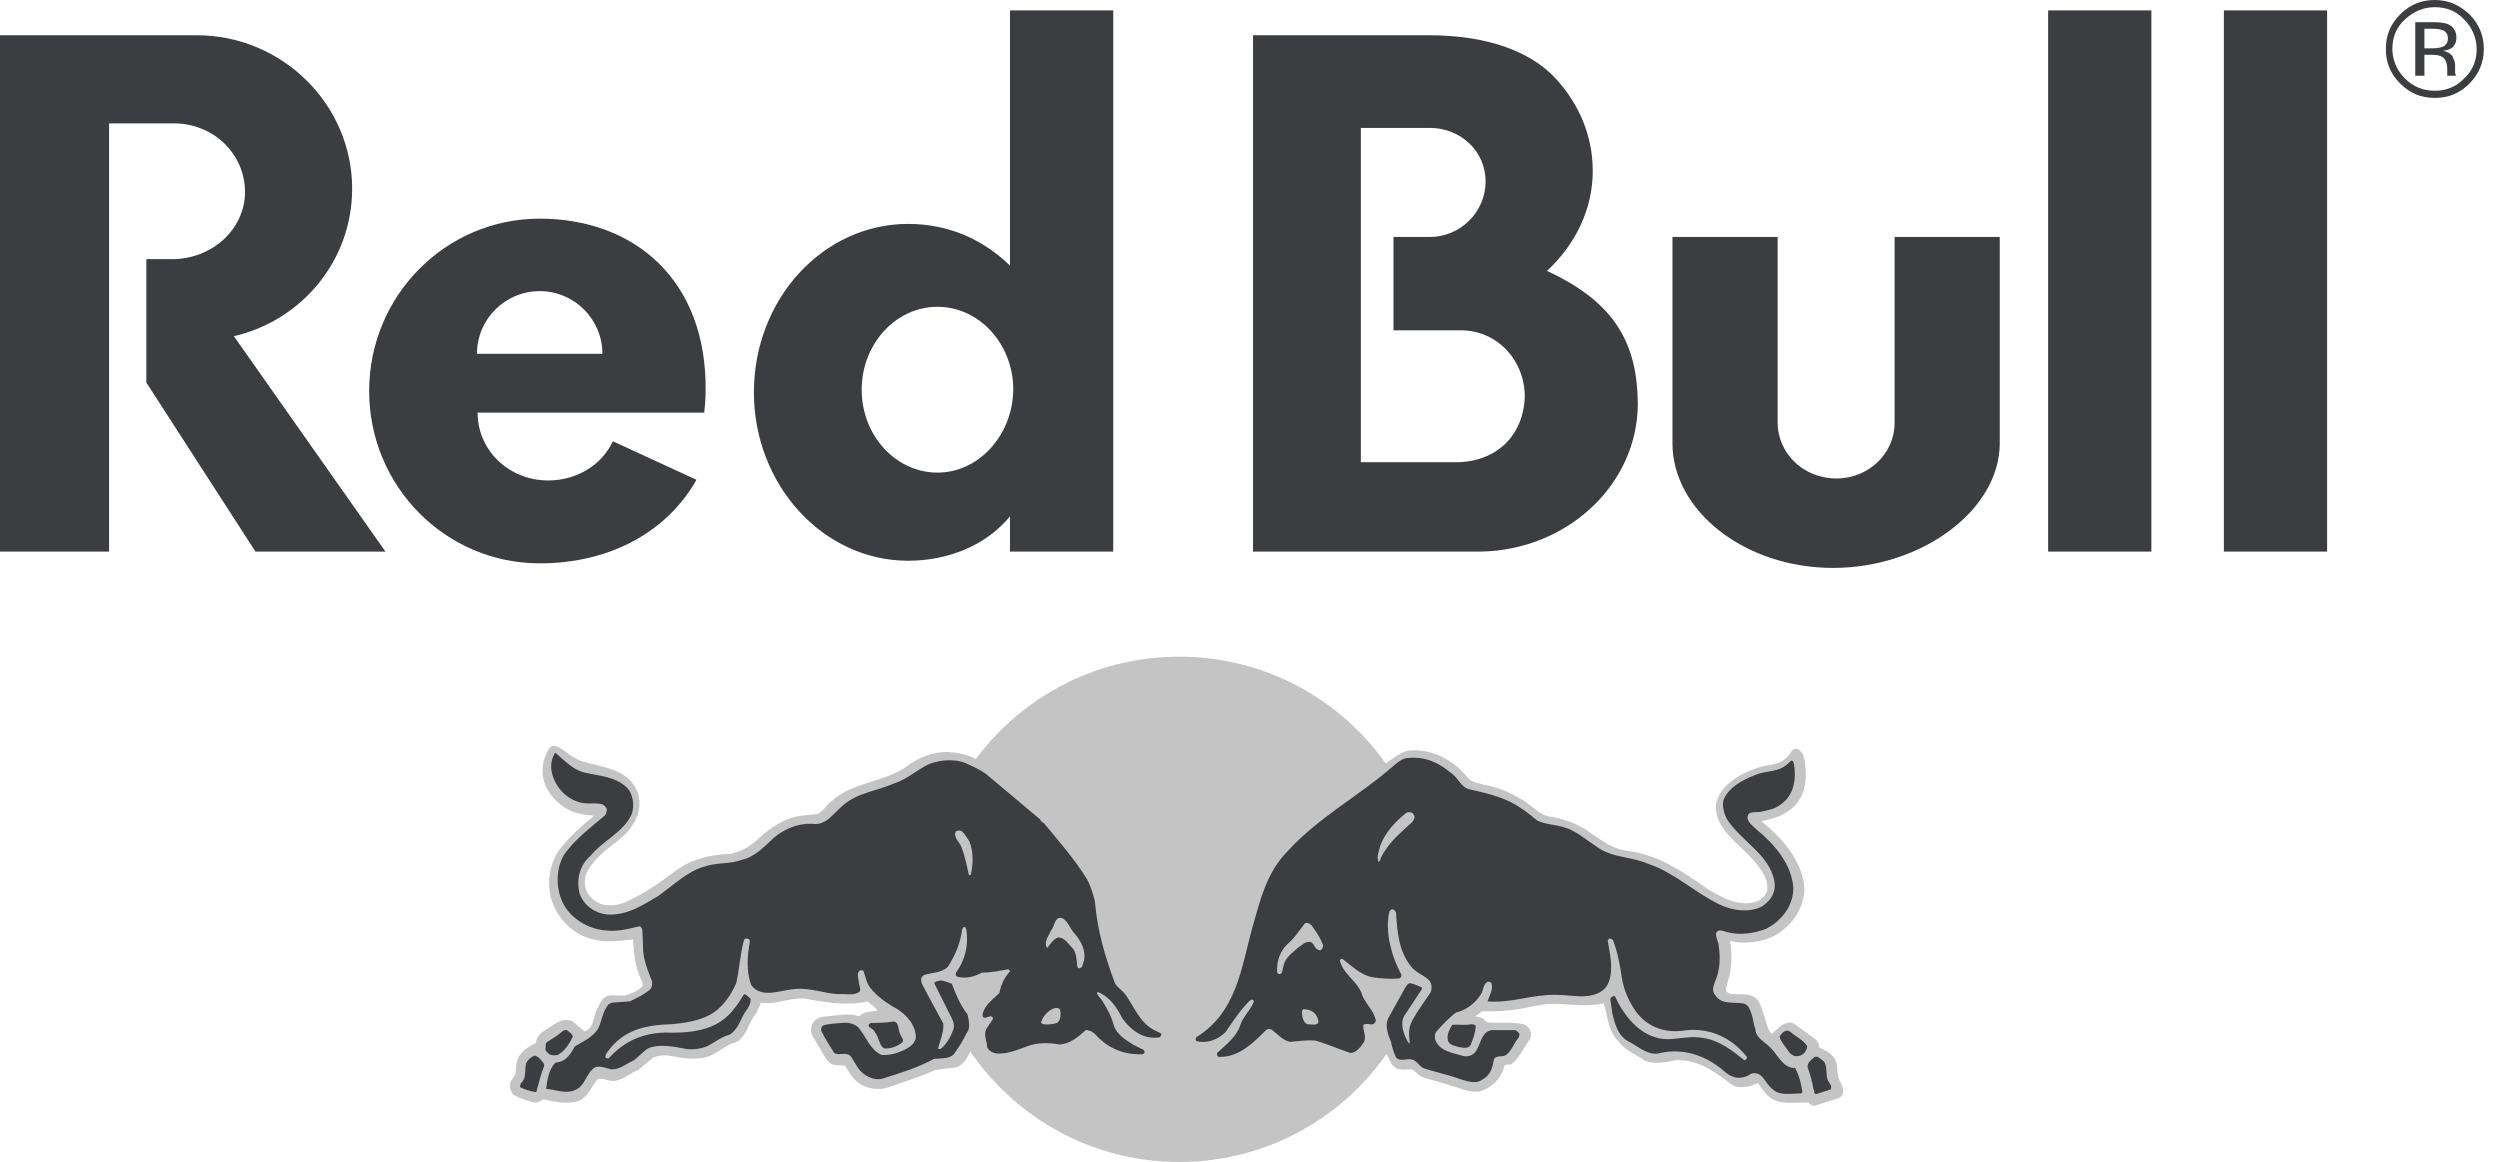
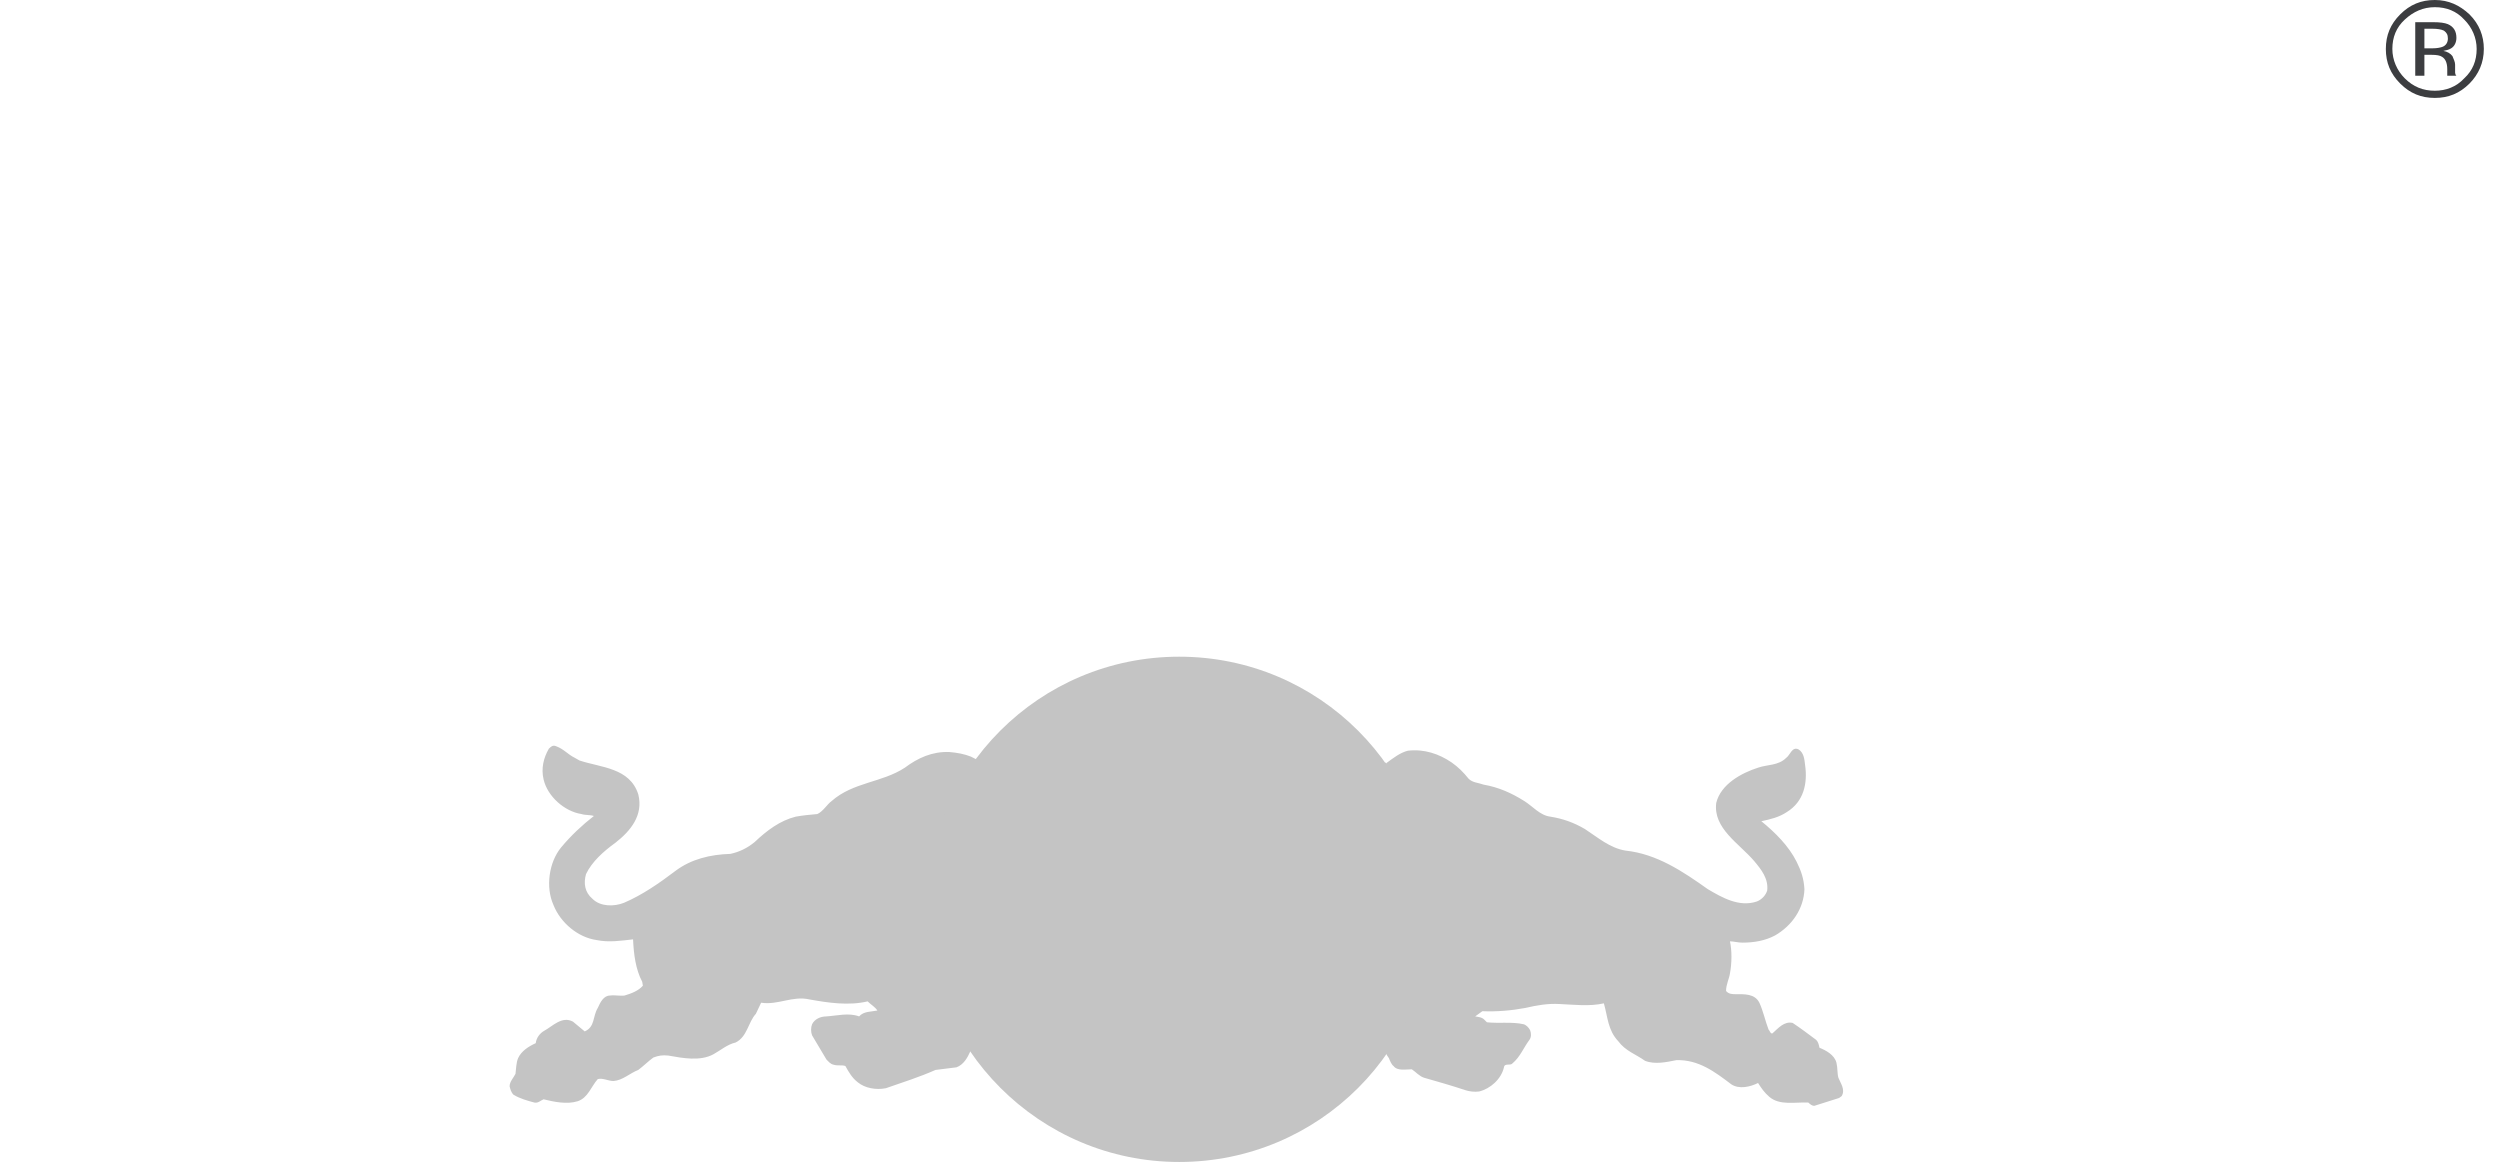
<svg xmlns="http://www.w3.org/2000/svg" width="71" height="33" viewBox="0 0 71 33" fill="none">
-   <path d="M50.485 6.729H47.498V12.588C47.498 14.498 49.538 16.129 52.062 16.129C54.585 16.129 56.793 14.479 56.793 12.588V6.729H53.806V12.013C53.806 12.885 53.064 13.589 52.155 13.589C51.227 13.589 50.485 12.885 50.485 11.995V6.729ZM3.098 3.504V15.665H0V1.001H5.585C8.015 1.001 10.001 2.966 10.001 5.358C10.001 7.397 8.572 9.103 6.642 9.548L10.947 15.665H7.255L4.156 10.864V7.36H4.88C6.03 7.36 6.958 6.507 6.958 5.45C6.958 4.394 6.086 3.504 4.935 3.504H3.098ZM31.616 15.665V0.296H28.684V7.545C27.905 6.785 26.922 6.359 25.79 6.359C23.378 6.359 21.411 8.491 21.411 11.142C21.411 13.774 23.378 15.925 25.79 15.925C26.94 15.925 28.016 15.48 28.684 14.664V15.665H31.616ZM26.625 13.422C25.437 13.422 24.472 12.366 24.472 11.068C24.472 9.77 25.437 8.713 26.625 8.713C27.812 8.713 28.777 9.77 28.777 11.068C28.758 12.366 27.794 13.422 26.625 13.422ZM43.935 7.694C44.733 6.952 45.234 5.951 45.234 4.857C45.234 3.856 44.844 2.947 44.176 2.224C43.471 1.464 42.247 1.001 40.577 1.001H35.586V15.665H42.043C44.51 15.629 46.514 13.756 46.514 11.457C46.496 9.789 45.902 8.602 43.935 7.694ZM41.449 13.126H38.648V3.633H40.614C41.468 3.633 42.191 4.282 42.191 5.154C42.191 6.025 41.468 6.729 40.614 6.729H39.575V9.381H41.486C42.525 9.381 43.304 10.233 43.304 11.272C43.267 12.31 42.581 13.07 41.449 13.126Z" fill="#3C3D40" />
-   <path d="M13.546 10.048C13.546 9.065 14.344 8.268 15.327 8.268C16.31 8.268 17.108 9.065 17.108 10.048H13.546ZM20.002 11.717C20.021 11.513 20.04 11.309 20.04 11.105C20.077 7.935 17.999 6.21 15.327 6.21C12.655 6.21 10.484 8.398 10.484 11.105C10.484 13.812 12.655 15.999 15.327 15.999C17.368 15.999 18.963 15.072 19.78 13.626L17.405 12.532C17.108 13.181 16.403 13.645 15.568 13.645C14.473 13.645 13.564 12.81 13.564 11.717H20.002ZM58.167 0.296H61.099V15.665H58.167V0.296ZM63.158 0.296H66.09V15.665H63.158V0.296Z" fill="#3C3D40" />
  <path fill-rule="evenodd" clip-rule="evenodd" d="M27.72 21.561C27.831 21.617 27.943 21.672 28.073 21.747C28.611 22.117 28.963 22.433 29.779 23.119C30.021 23.36 30.299 23.749 30.503 23.99C30.948 24.546 31.264 24.936 31.32 25.399C31.449 26.326 31.579 26.845 31.932 27.791C31.969 27.883 32.117 28.013 32.21 28.124C32.433 28.402 32.525 28.847 32.934 29.088C33.156 29.218 33.193 29.237 33.268 29.292C33.379 29.385 33.193 29.719 32.618 29.645C32.915 29.793 32.878 30.127 32.451 30.145C31.616 30.182 31.097 29.7 30.985 29.57C30.93 29.515 30.763 29.737 30.466 29.849C30.169 29.997 29.761 29.849 29.445 29.904C29.149 29.96 28.759 30.145 28.444 30.164C27.887 30.182 27.813 29.793 27.813 29.459V29.311C27.757 29.515 27.553 29.867 27.553 29.867C27.479 30.034 27.367 30.238 27.163 30.312L26.57 30.386C26.106 30.59 25.642 30.738 25.16 30.905C24.881 30.961 24.566 30.905 24.362 30.738C24.195 30.609 24.102 30.442 24.009 30.275C23.916 30.238 23.787 30.275 23.675 30.238C23.582 30.219 23.527 30.145 23.471 30.09L23.063 29.404C23.026 29.311 23.026 29.181 23.063 29.088C23.137 28.94 23.304 28.866 23.471 28.866C23.768 28.847 24.102 28.755 24.399 28.866C24.529 28.718 24.733 28.736 24.918 28.699C24.844 28.588 24.733 28.532 24.64 28.439C24.102 28.569 23.508 28.477 22.989 28.384C22.506 28.273 22.098 28.551 21.616 28.477L21.467 28.792C21.245 29.033 21.226 29.441 20.892 29.607C20.651 29.663 20.465 29.83 20.261 29.941C19.89 30.145 19.389 30.052 18.981 29.978C18.814 29.96 18.703 29.978 18.555 30.034C18.425 30.127 18.276 30.275 18.128 30.386C17.887 30.479 17.683 30.683 17.423 30.701C17.274 30.701 17.126 30.609 16.977 30.646C16.792 30.85 16.699 31.183 16.402 31.276C16.105 31.369 15.734 31.294 15.438 31.22C15.345 31.258 15.289 31.332 15.178 31.313C14.974 31.258 14.77 31.202 14.584 31.091C14.51 31.016 14.491 30.924 14.473 30.85C14.473 30.72 14.584 30.609 14.64 30.497C14.658 30.368 14.658 30.182 14.714 30.052C14.807 29.849 15.011 29.719 15.215 29.626C15.233 29.478 15.326 29.348 15.456 29.274C15.697 29.144 15.957 28.847 16.272 29.014L16.606 29.292C16.903 29.163 16.829 28.866 16.977 28.625C17.052 28.458 17.144 28.273 17.33 28.273C17.46 28.254 17.608 28.291 17.738 28.273C17.924 28.217 18.128 28.143 18.258 27.994L18.239 27.883C18.053 27.531 17.998 27.105 17.979 26.678C17.645 26.715 17.293 26.771 16.94 26.697C16.421 26.623 15.92 26.215 15.716 25.696C15.493 25.195 15.586 24.491 15.938 24.064C16.217 23.73 16.532 23.434 16.866 23.174C16.755 23.137 16.625 23.156 16.514 23.119C16.031 23.044 15.549 22.618 15.438 22.136C15.363 21.821 15.438 21.524 15.586 21.265C15.642 21.209 15.697 21.153 15.79 21.191C16.031 21.283 16.105 21.413 16.328 21.524L16.458 21.598C17.07 21.802 17.887 21.802 18.128 22.562C18.276 23.156 17.905 23.601 17.478 23.934C17.144 24.175 16.81 24.472 16.643 24.824C16.569 25.084 16.606 25.343 16.829 25.529C17.052 25.751 17.441 25.751 17.72 25.64C18.239 25.418 18.721 25.084 19.185 24.732C19.631 24.398 20.169 24.268 20.744 24.25C21.004 24.194 21.226 24.083 21.43 23.916C21.783 23.582 22.154 23.304 22.599 23.193C22.803 23.156 23.007 23.137 23.212 23.119C23.378 23.044 23.49 22.84 23.62 22.748C24.232 22.21 25.048 22.229 25.698 21.802C26.069 21.524 26.477 21.339 26.959 21.357C27.182 21.376 27.386 21.413 27.572 21.487L27.72 21.561ZM28.332 27.865C27.924 27.883 27.664 27.976 27.386 28.013C27.405 28.273 27.553 28.495 27.757 28.773C27.869 28.347 28.221 28.18 28.332 27.865ZM38.778 27.957C38.964 28.235 39.075 28.514 39.242 28.81C39.409 28.495 39.557 28.198 39.706 28.013C39.687 27.994 39.205 28.05 38.778 27.957ZM39.168 29.329C39.149 29.385 39.112 29.404 39.038 29.404C39.093 29.663 38.908 30.145 38.444 30.164C38.129 30.182 37.609 29.867 37.312 29.849C36.997 29.83 36.422 30.071 36.088 29.57C35.642 30.108 35.123 30.256 34.678 30.238C34.418 30.238 34.14 30.09 34.529 29.756C33.676 30.034 33.676 29.459 33.824 29.348C33.917 29.274 34.028 29.218 34.344 28.903C35.531 27.661 35.086 25.51 36.385 24.083C36.886 23.526 37.294 23.211 38.314 22.488C38.667 22.247 39.019 21.895 39.353 21.654L39.372 21.691V21.672C39.576 21.524 39.761 21.376 39.984 21.32C40.448 21.265 40.875 21.413 41.227 21.654C41.413 21.784 41.561 21.932 41.71 22.117C41.821 22.229 41.988 22.229 42.136 22.284C42.563 22.358 42.934 22.525 43.287 22.748C43.528 22.896 43.732 23.156 44.029 23.193C44.381 23.248 44.697 23.36 45.012 23.545C45.383 23.786 45.717 24.083 46.163 24.157C47.053 24.25 47.795 24.75 48.5 25.251C48.908 25.492 49.391 25.77 49.892 25.603C50.04 25.547 50.151 25.418 50.189 25.288C50.226 24.954 50.022 24.695 49.818 24.453C49.391 23.953 48.649 23.526 48.741 22.803C48.871 22.266 49.465 21.951 49.929 21.802C50.189 21.71 50.504 21.747 50.727 21.524C50.838 21.45 50.894 21.191 51.079 21.283C51.228 21.376 51.246 21.561 51.265 21.728C51.339 22.247 51.228 22.766 50.745 23.063C50.523 23.211 50.281 23.267 50.022 23.323C50.411 23.638 50.801 24.027 51.023 24.472C51.153 24.732 51.228 24.954 51.246 25.251C51.228 25.807 50.894 26.289 50.411 26.567C50.133 26.715 49.818 26.771 49.484 26.771C49.354 26.771 49.242 26.734 49.131 26.734C49.187 26.993 49.187 27.346 49.131 27.642C49.112 27.791 49.02 27.957 49.02 28.143C49.094 28.235 49.205 28.235 49.298 28.235C49.539 28.235 49.836 28.217 49.966 28.477C50.077 28.718 50.133 28.996 50.226 29.237C50.263 29.274 50.281 29.366 50.337 29.348C50.504 29.2 50.671 28.996 50.912 29.051C51.135 29.2 51.358 29.366 51.58 29.533C51.636 29.589 51.654 29.663 51.673 29.756C51.858 29.83 52.1 29.96 52.155 30.182C52.192 30.331 52.174 30.479 52.211 30.609C52.267 30.757 52.415 30.942 52.304 31.128L52.23 31.183L51.525 31.406C51.469 31.406 51.413 31.369 51.358 31.313C50.986 31.294 50.541 31.406 50.244 31.146C50.114 31.035 50.022 30.905 49.929 30.757C49.706 30.868 49.391 30.942 49.168 30.794C48.704 30.442 48.24 30.09 47.61 30.108C47.331 30.164 46.997 30.238 46.719 30.127C46.459 29.941 46.163 29.849 45.958 29.57C45.661 29.255 45.661 28.884 45.55 28.495C45.142 28.588 44.697 28.532 44.288 28.514C43.955 28.495 43.639 28.551 43.324 28.625C42.934 28.699 42.507 28.736 42.099 28.718L41.895 28.866C41.988 28.884 42.081 28.884 42.155 28.959L42.229 29.033C42.563 29.07 42.953 29.014 43.268 29.088C43.342 29.107 43.416 29.181 43.454 29.255C43.491 29.348 43.491 29.459 43.435 29.533C43.268 29.756 43.175 30.015 42.953 30.201C42.897 30.275 42.73 30.182 42.712 30.312C42.637 30.646 42.322 30.924 42.006 30.998C41.877 31.016 41.728 30.998 41.617 30.961C41.227 30.831 40.837 30.72 40.448 30.609C40.318 30.572 40.207 30.442 40.095 30.368C39.928 30.368 39.687 30.423 39.576 30.275C39.52 30.238 39.465 30.108 39.446 30.052C39.316 29.886 39.223 29.589 39.168 29.329Z" fill="#C4C4C4" />
  <path d="M69.149 0.204C69.483 0.204 69.762 0.315 69.984 0.556C70.207 0.778 70.337 1.075 70.337 1.39C70.337 1.724 70.225 2.002 69.984 2.225C69.762 2.466 69.465 2.577 69.149 2.577C68.815 2.577 68.537 2.466 68.296 2.225C68.073 2.002 67.943 1.705 67.943 1.39C67.943 1.057 68.055 0.778 68.296 0.556C68.537 0.333 68.815 0.204 69.149 0.204ZM70.541 1.39C70.541 1.019 70.411 0.686 70.133 0.408C69.854 0.148 69.539 -0 69.149 -0C68.76 -0 68.444 0.13 68.166 0.408C67.888 0.686 67.758 1.001 67.758 1.39C67.758 1.78 67.888 2.095 68.166 2.373C68.444 2.651 68.76 2.781 69.149 2.781C69.539 2.781 69.854 2.651 70.133 2.373C70.392 2.113 70.541 1.78 70.541 1.39ZM69.52 1.094C69.52 1.205 69.465 1.298 69.353 1.335C69.298 1.353 69.205 1.372 69.094 1.372H68.853V0.816H69.075C69.224 0.816 69.335 0.834 69.409 0.871C69.483 0.927 69.52 0.982 69.52 1.094ZM68.593 0.63V2.15H68.853V1.557H69.057C69.205 1.557 69.298 1.576 69.353 1.613C69.446 1.668 69.502 1.78 69.502 1.965V2.15H69.762L69.743 2.132C69.743 2.113 69.725 2.095 69.725 2.058V1.835C69.725 1.761 69.687 1.687 69.65 1.594C69.595 1.52 69.502 1.464 69.391 1.446C69.483 1.427 69.558 1.409 69.613 1.372C69.706 1.316 69.762 1.205 69.762 1.075C69.762 0.89 69.687 0.76 69.52 0.686C69.428 0.649 69.298 0.63 69.094 0.63H68.593Z" fill="#3C3D40" />
  <path d="M26.309 25.825C26.309 21.857 29.518 18.65 33.489 18.65C37.459 18.65 40.669 21.857 40.669 25.825C40.669 29.792 37.459 33 33.489 33C29.518 33 26.309 29.774 26.309 25.825Z" fill="#C4C4C4" />
-   <path fill-rule="evenodd" clip-rule="evenodd" d="M27.532 23.897C27.644 24.175 27.644 24.546 27.57 24.842C27.551 24.861 27.532 24.861 27.514 24.842C27.458 24.583 27.403 24.323 27.31 24.064C27.254 23.915 27.069 23.786 27.143 23.619C27.18 23.582 27.254 23.582 27.31 23.6C27.403 23.693 27.458 23.786 27.532 23.897ZM30.501 26.492C30.705 26.733 30.854 26.993 30.779 27.308C30.742 27.364 30.761 27.475 30.668 27.494C30.631 27.512 30.594 27.475 30.594 27.438C30.575 27.271 30.575 27.086 30.483 26.956C30.371 26.845 30.241 26.622 30.056 26.622C29.926 26.659 29.833 26.808 29.759 26.9C29.759 26.919 29.74 26.919 29.722 26.9C29.648 26.715 29.796 26.567 29.852 26.418C29.963 26.307 29.944 25.992 30.186 26.084C30.353 26.196 30.39 26.381 30.501 26.492ZM30.111 28.698C30.13 28.81 30.13 28.977 30.019 29.051C29.907 29.088 29.759 29.106 29.629 29.088C29.592 29.069 29.555 29.051 29.573 29.014C29.629 28.847 29.796 28.662 29.982 28.624C30.019 28.624 30.093 28.624 30.111 28.698ZM16.567 21.932C17.012 22.043 17.495 22.043 17.829 22.395C18.014 22.618 18.033 23.007 17.884 23.229C17.625 23.674 17.105 23.897 16.79 24.286C16.474 24.546 16.363 24.954 16.456 25.361C16.567 25.714 16.92 25.955 17.272 25.973C17.829 25.992 18.237 25.714 18.682 25.454C19.128 25.139 19.536 24.731 20.037 24.601C20.371 24.49 20.742 24.546 21.076 24.416C21.428 24.342 21.707 24.045 21.985 23.786C22.3 23.526 22.671 23.378 23.079 23.396C23.451 23.452 23.655 23.118 23.915 22.896C24.341 22.506 24.898 22.469 25.399 22.247C25.751 22.136 26.03 21.876 26.364 21.709C26.679 21.579 27.106 21.542 27.421 21.672C27.625 21.765 27.848 21.858 28.033 22.006L29.536 23.267C29.555 23.322 29.61 23.359 29.648 23.378C30.074 23.897 30.52 24.397 30.872 24.972C30.983 25.176 31.039 25.38 31.095 25.602C31.169 26.455 31.392 27.197 31.67 27.938C31.744 28.05 31.893 28.142 31.967 28.254C32.208 28.587 32.356 29.014 32.746 29.236L32.969 29.347C32.987 29.366 32.987 29.403 32.969 29.422L32.932 29.459C32.468 29.533 32.115 29.255 31.874 28.921C31.726 28.624 31.521 28.309 31.188 28.179C31.169 28.179 31.15 28.198 31.15 28.198C31.188 28.309 31.299 28.383 31.336 28.476C31.466 28.68 31.577 28.902 31.633 29.125C31.707 29.366 31.967 29.533 32.171 29.663L32.468 29.811C32.505 29.829 32.523 29.885 32.486 29.922L32.449 29.941C31.948 29.959 31.503 29.792 31.15 29.422C31.076 29.329 30.965 29.255 30.835 29.255C30.612 29.459 30.39 29.644 30.093 29.663C29.777 29.607 29.444 29.607 29.165 29.718C28.905 29.811 28.646 29.922 28.367 29.922C28.238 29.922 28.089 29.866 28.033 29.737C28.033 29.57 27.922 29.384 28.015 29.218L28.2 28.939C28.2 28.902 28.182 28.865 28.145 28.865C28.07 28.847 27.941 28.977 27.904 28.847C27.922 28.569 28.2 28.383 28.386 28.198C28.423 27.976 28.516 27.772 28.683 27.586C28.683 27.568 28.664 27.53 28.627 27.53C28.386 27.568 28.145 27.623 27.885 27.623C27.681 27.735 27.421 27.809 27.18 27.735C27.124 27.697 27.143 27.642 27.161 27.605C27.421 27.253 27.514 26.808 27.44 26.381C27.421 26.363 27.421 26.326 27.384 26.326C27.347 26.326 27.347 26.363 27.328 26.381C27.273 26.789 27.143 27.104 26.92 27.456C26.753 27.623 26.493 27.623 26.271 27.679C26.215 27.697 26.16 27.753 26.16 27.809C26.16 27.957 26.252 28.05 26.308 28.179L26.79 29.069C26.809 29.31 26.698 29.551 26.642 29.774C26.66 29.811 26.698 29.792 26.735 29.774C26.902 29.625 27.013 29.422 27.087 29.199C27.106 29.106 27.069 28.995 27.032 28.921L26.53 27.92C26.568 27.864 26.642 27.864 26.698 27.846C26.809 27.846 26.92 27.901 27.032 27.938C27.143 28.235 27.273 28.55 27.477 28.81C27.514 28.977 27.57 29.199 27.458 29.329C27.347 29.551 27.236 29.737 27.087 29.941C26.957 30.07 26.772 30.052 26.586 30.07H26.53C26.085 30.311 25.621 30.46 25.139 30.608C24.935 30.701 24.694 30.627 24.527 30.497C24.36 30.367 24.285 30.182 24.174 30.015C24.044 29.848 23.84 29.996 23.692 29.904C23.562 29.7 23.432 29.496 23.321 29.273C23.321 29.218 23.321 29.162 23.376 29.125C23.543 29.069 23.729 29.069 23.915 29.051C24.081 29.032 24.267 29.069 24.378 29.181C24.601 29.44 24.694 29.792 25.028 29.959C25.287 29.978 25.51 29.904 25.733 29.792C25.863 29.718 26.011 29.607 26.011 29.44C25.992 29.106 25.77 28.847 25.491 28.662C25.213 28.513 24.916 28.309 24.712 28.05C24.601 27.901 24.582 27.735 24.527 27.586C24.508 27.549 24.434 27.549 24.415 27.568C24.304 27.66 24.397 27.827 24.397 27.938C24.415 28.013 24.453 28.105 24.415 28.161C24.248 28.291 24.026 28.216 23.822 28.235C23.413 28.216 23.024 28.05 22.597 28.087C22.189 28.105 21.632 28.383 21.335 27.976C21.187 27.586 21.224 27.123 21.298 26.733C21.298 26.696 21.261 26.659 21.224 26.659C21.187 26.641 21.15 26.659 21.131 26.696C21.02 27.086 21.002 27.512 20.909 27.92C20.76 28.272 20.501 28.643 20.148 28.828C19.833 28.995 19.462 29.051 19.072 29.088C18.367 29.106 17.718 29.236 17.272 29.848C17.235 29.904 17.18 29.959 17.198 30.033C17.217 30.052 17.272 30.07 17.291 30.052C17.773 29.514 18.386 29.292 19.09 29.329C19.758 29.329 20.426 29.218 20.853 28.643C20.964 28.513 21.039 28.383 21.131 28.235C21.206 28.235 21.261 28.328 21.317 28.365C21.335 28.569 21.169 28.698 21.094 28.865C21.002 29.051 20.909 29.273 20.723 29.384C20.501 29.44 20.315 29.588 20.111 29.7C19.907 29.792 19.647 29.829 19.406 29.774C19.109 29.718 18.701 29.644 18.404 29.774C18.256 29.866 18.126 30.033 17.977 30.126C17.773 30.219 17.588 30.386 17.346 30.367C17.18 30.33 16.975 30.219 16.827 30.367C16.641 30.534 16.604 30.831 16.363 30.942C16.085 31.09 15.788 30.942 15.51 30.923C15.547 30.645 15.584 30.386 15.769 30.182C15.881 30.163 15.973 30.145 16.066 30.07C16.178 29.978 16.252 29.848 16.326 29.718C16.567 29.57 16.846 29.459 16.994 29.199C17.105 28.958 17.105 28.736 17.291 28.513L17.384 28.476L17.884 28.439C18.089 28.346 18.274 28.254 18.46 28.105C18.515 28.05 18.534 27.957 18.515 27.864C18.423 27.623 18.348 27.456 18.293 27.197C18.237 26.937 18.274 26.678 18.237 26.381C18.218 26.363 18.2 26.307 18.163 26.307C17.829 26.381 17.513 26.474 17.142 26.418C16.641 26.363 16.122 26.029 15.936 25.528C15.769 25.102 15.806 24.49 16.122 24.138C16.419 23.767 16.79 23.489 17.161 23.174C17.217 23.137 17.217 23.062 17.235 23.007C17.235 22.933 17.161 22.877 17.105 22.84C16.883 22.784 16.623 22.859 16.4 22.766C16.011 22.636 15.714 22.265 15.658 21.858C15.639 21.672 15.677 21.524 15.769 21.375C16.066 21.635 16.289 21.858 16.567 21.932ZM15.454 30.219V30.274C15.361 30.497 15.306 30.756 15.231 31.016C15.064 30.997 14.916 30.942 14.786 30.886C14.749 30.849 14.786 30.812 14.786 30.775C14.953 30.627 14.897 30.441 14.934 30.237C14.953 30.126 15.064 30.033 15.176 29.978C15.306 29.996 15.38 30.126 15.454 30.219ZM16.27 29.44C16.178 29.625 16.048 29.848 15.844 29.959C15.769 29.978 15.677 29.978 15.602 29.941C15.565 29.904 15.491 29.866 15.491 29.792C15.51 29.718 15.473 29.625 15.547 29.588C15.695 29.496 15.844 29.403 15.992 29.273C16.029 29.255 16.103 29.236 16.122 29.273C16.196 29.329 16.252 29.366 16.27 29.44ZM25.566 29.366C25.584 29.44 25.696 29.533 25.621 29.607C25.473 29.718 25.306 29.792 25.102 29.774C24.953 29.663 24.972 29.459 24.842 29.31C24.805 29.199 24.638 29.199 24.675 29.088L24.731 29.051C24.935 29.051 25.139 29.051 25.343 29.014C25.547 28.995 25.491 29.236 25.566 29.366ZM37.292 26.344C37.403 26.492 37.496 26.641 37.57 26.826C37.589 26.863 37.57 26.9 37.551 26.937C37.533 26.974 37.496 27.011 37.44 26.974C37.31 26.937 37.329 26.733 37.162 26.752C37.05 26.752 36.976 26.845 36.883 26.9C36.717 27.049 36.494 27.197 36.457 27.419C36.42 27.494 36.438 27.623 36.364 27.66C36.327 27.679 36.271 27.642 36.271 27.605C36.253 27.308 36.346 27.03 36.55 26.826C36.754 26.659 36.902 26.418 37.069 26.214C37.18 26.196 37.255 26.27 37.292 26.344ZM37.366 28.81C37.403 28.884 37.477 28.977 37.422 29.069C37.347 29.125 37.218 29.088 37.125 29.088C37.013 29.032 36.976 28.884 36.976 28.754C36.976 28.717 36.976 28.698 37.013 28.662C37.143 28.662 37.273 28.698 37.366 28.81ZM40.149 23.137C40.205 23.211 40.149 23.285 40.112 23.341C39.852 23.582 39.537 23.841 39.351 24.138C39.277 24.23 39.221 24.342 39.184 24.453C39.184 24.471 39.166 24.471 39.147 24.471C39.091 24.323 39.166 24.156 39.203 24.008C39.333 23.656 39.63 23.322 39.945 23.081C39.982 23.062 40.112 23.044 40.149 23.137ZM41.207 21.95C41.411 22.08 41.485 22.358 41.726 22.414C42.134 22.506 42.542 22.599 42.913 22.784C43.173 22.914 43.414 23.1 43.656 23.303C43.878 23.415 44.157 23.415 44.398 23.489C44.75 23.582 45.029 23.841 45.344 24.045C45.752 24.36 46.327 24.323 46.791 24.527C47.533 24.768 48.127 25.343 48.814 25.677C49.166 25.862 49.704 25.936 50.057 25.732C50.298 25.565 50.446 25.343 50.391 25.028C50.261 24.268 49.426 23.878 49.036 23.248C48.962 23.1 48.906 22.896 48.944 22.729C49.092 22.358 49.481 22.154 49.816 22.024C50.075 21.895 50.409 21.932 50.65 21.783C50.743 21.728 50.817 21.654 50.873 21.598C50.929 21.598 50.929 21.654 50.947 21.691C51.022 22.136 50.947 22.599 50.558 22.859C50.409 22.97 50.224 23.007 50.057 23.044C49.908 23.1 49.611 22.988 49.63 23.248C49.667 23.378 49.778 23.452 49.871 23.544C50.391 23.971 50.873 24.527 50.929 25.195C50.947 25.714 50.595 26.159 50.15 26.381C49.816 26.511 49.407 26.567 49.055 26.474C48.962 26.455 48.814 26.363 48.739 26.492C48.721 26.641 48.814 26.752 48.814 26.882C48.851 27.123 48.851 27.438 48.776 27.679C48.739 27.864 48.554 28.087 48.721 28.272C48.888 28.532 49.222 28.457 49.5 28.495C49.648 28.513 49.704 28.68 49.741 28.791C49.797 28.939 49.797 29.106 49.853 29.218C49.853 29.496 50.168 29.607 50.316 29.792C50.502 29.996 50.669 30.349 50.984 30.33C51.096 30.552 51.151 30.756 51.188 31.016L51.151 31.053C50.892 31.053 50.539 31.127 50.354 30.942C50.131 30.794 50.057 30.386 49.723 30.497C49.574 30.608 49.37 30.645 49.203 30.571C49.036 30.515 48.925 30.367 48.776 30.274C48.331 29.941 47.737 29.774 47.162 29.904C46.828 29.996 46.569 29.755 46.309 29.607C45.956 29.459 45.864 29.088 45.789 28.773L45.734 28.383C45.734 28.346 45.771 28.309 45.808 28.291H45.864C46.068 28.754 46.457 29.273 46.958 29.44C47.422 29.625 47.849 29.384 48.35 29.477C48.814 29.533 49.185 29.829 49.537 30.108C49.574 30.108 49.593 30.089 49.611 30.052V30.015C49.185 29.477 48.591 29.199 47.904 29.255C47.329 29.366 46.773 29.181 46.439 28.698C46.253 28.42 46.123 28.124 46.068 27.809C46.012 27.438 45.938 27.03 45.808 26.696C45.771 26.678 45.734 26.641 45.697 26.659L45.66 26.715C45.715 27.067 45.826 27.494 45.697 27.864C45.604 28.161 45.307 28.272 45.029 28.291C44.75 28.309 44.491 28.254 44.194 28.254C43.526 28.235 42.932 28.495 42.246 28.439C42.301 28.272 42.413 28.105 42.357 27.92C42.338 27.883 42.283 27.883 42.246 27.883C42.116 27.957 42.134 28.124 42.06 28.235C41.912 28.476 41.633 28.698 41.355 28.754C41.151 28.902 40.965 29.106 40.798 29.292C40.743 29.347 40.743 29.459 40.761 29.533C40.891 29.866 41.281 29.904 41.578 29.996C41.726 30.015 41.856 29.959 41.93 29.829C42.06 29.625 42.079 29.292 42.375 29.255H43.025C43.081 29.273 43.118 29.31 43.155 29.366L43.136 29.459C42.988 29.625 42.932 29.866 42.746 29.978C42.635 30.015 42.505 29.978 42.431 30.07C42.394 30.293 42.338 30.534 42.116 30.645C41.949 30.794 41.708 30.719 41.522 30.664C41.169 30.534 40.817 30.46 40.464 30.349C40.316 30.311 40.26 30.126 40.093 30.089C39.945 30.052 39.778 30.163 39.648 30.033C39.574 29.866 39.537 29.755 39.5 29.57C39.444 29.459 39.407 29.329 39.388 29.199C39.37 29.088 39.388 29.014 39.425 28.921L39.908 28.05C39.945 27.994 39.982 27.938 40.038 27.92C40.149 27.938 40.279 27.994 40.39 28.05L40.372 28.105L39.871 28.865C39.759 29.106 39.871 29.384 39.982 29.588C40.001 29.607 40.019 29.644 40.038 29.625C40.019 29.477 40.001 29.329 40.038 29.162C40.075 29.014 40.167 28.884 40.242 28.754L40.631 28.179C40.669 28.087 40.669 27.938 40.594 27.846C40.427 27.679 40.186 27.623 40.038 27.401C39.722 26.974 39.685 26.474 39.648 25.936C39.648 25.899 39.611 25.843 39.555 25.825C39.518 25.806 39.481 25.862 39.462 25.881C39.37 26.233 39.425 26.659 39.518 26.974C39.574 27.215 39.685 27.456 39.797 27.679C39.815 27.716 39.778 27.772 39.741 27.79C39.481 27.809 39.221 27.79 38.98 27.753C38.646 27.697 38.405 27.438 38.127 27.234C38.09 27.215 38.071 27.252 38.052 27.271C38.127 27.642 38.535 27.864 38.665 28.198C38.739 28.476 39.017 28.68 39.073 28.977C39.073 29.014 39.036 29.069 38.999 29.088C38.906 29.106 38.813 29.051 38.72 29.106C38.702 29.273 38.813 29.44 38.739 29.588C38.646 29.737 38.516 29.904 38.349 29.904C38.015 29.792 37.681 29.644 37.347 29.551C37.106 29.533 36.865 29.57 36.642 29.588C36.42 29.551 36.271 29.347 36.104 29.236C36.049 29.218 35.993 29.218 35.956 29.255C35.585 29.625 35.177 30.033 34.62 30.015C34.583 30.015 34.564 29.978 34.564 29.941V29.904C34.806 29.681 35.102 29.459 35.214 29.143C35.288 28.884 35.511 28.698 35.603 28.457C35.622 28.42 35.585 28.402 35.548 28.383L35.492 28.42C35.214 28.698 35.01 29.014 34.806 29.31C34.601 29.514 34.305 29.644 33.989 29.57C33.952 29.551 33.952 29.496 33.971 29.459C35.121 28.754 35.251 27.494 35.566 26.344C35.789 25.584 35.956 24.805 36.55 24.193C37.44 23.211 38.553 22.636 39.537 21.783C39.685 21.654 39.834 21.524 40.019 21.524C40.502 21.487 40.873 21.672 41.207 21.95ZM51.801 30.145C51.894 30.274 51.856 30.478 51.894 30.627C51.912 30.738 52.06 30.831 51.986 30.942L51.578 31.072C51.504 31.072 51.541 30.979 51.504 30.942C51.467 30.701 51.411 30.534 51.337 30.311C51.318 30.182 51.448 30.089 51.541 30.015C51.634 29.978 51.708 30.089 51.801 30.145ZM50.855 29.31C51.003 29.44 51.207 29.533 51.318 29.7C51.337 29.774 51.281 29.848 51.244 29.904C51.188 29.959 51.114 29.996 51.022 29.996C50.929 29.996 50.855 29.941 50.799 29.866C50.706 29.718 50.576 29.588 50.539 29.44C50.595 29.347 50.725 29.199 50.855 29.31ZM41.912 29.162C41.893 29.347 41.837 29.514 41.763 29.681C41.708 29.792 41.541 29.755 41.429 29.737C41.318 29.7 41.132 29.681 41.114 29.514C41.095 29.366 41.169 29.218 41.244 29.106C41.411 29.088 41.615 29.125 41.782 29.088C41.856 29.088 41.912 29.106 41.912 29.162Z" fill="#3C3D40" />
</svg>